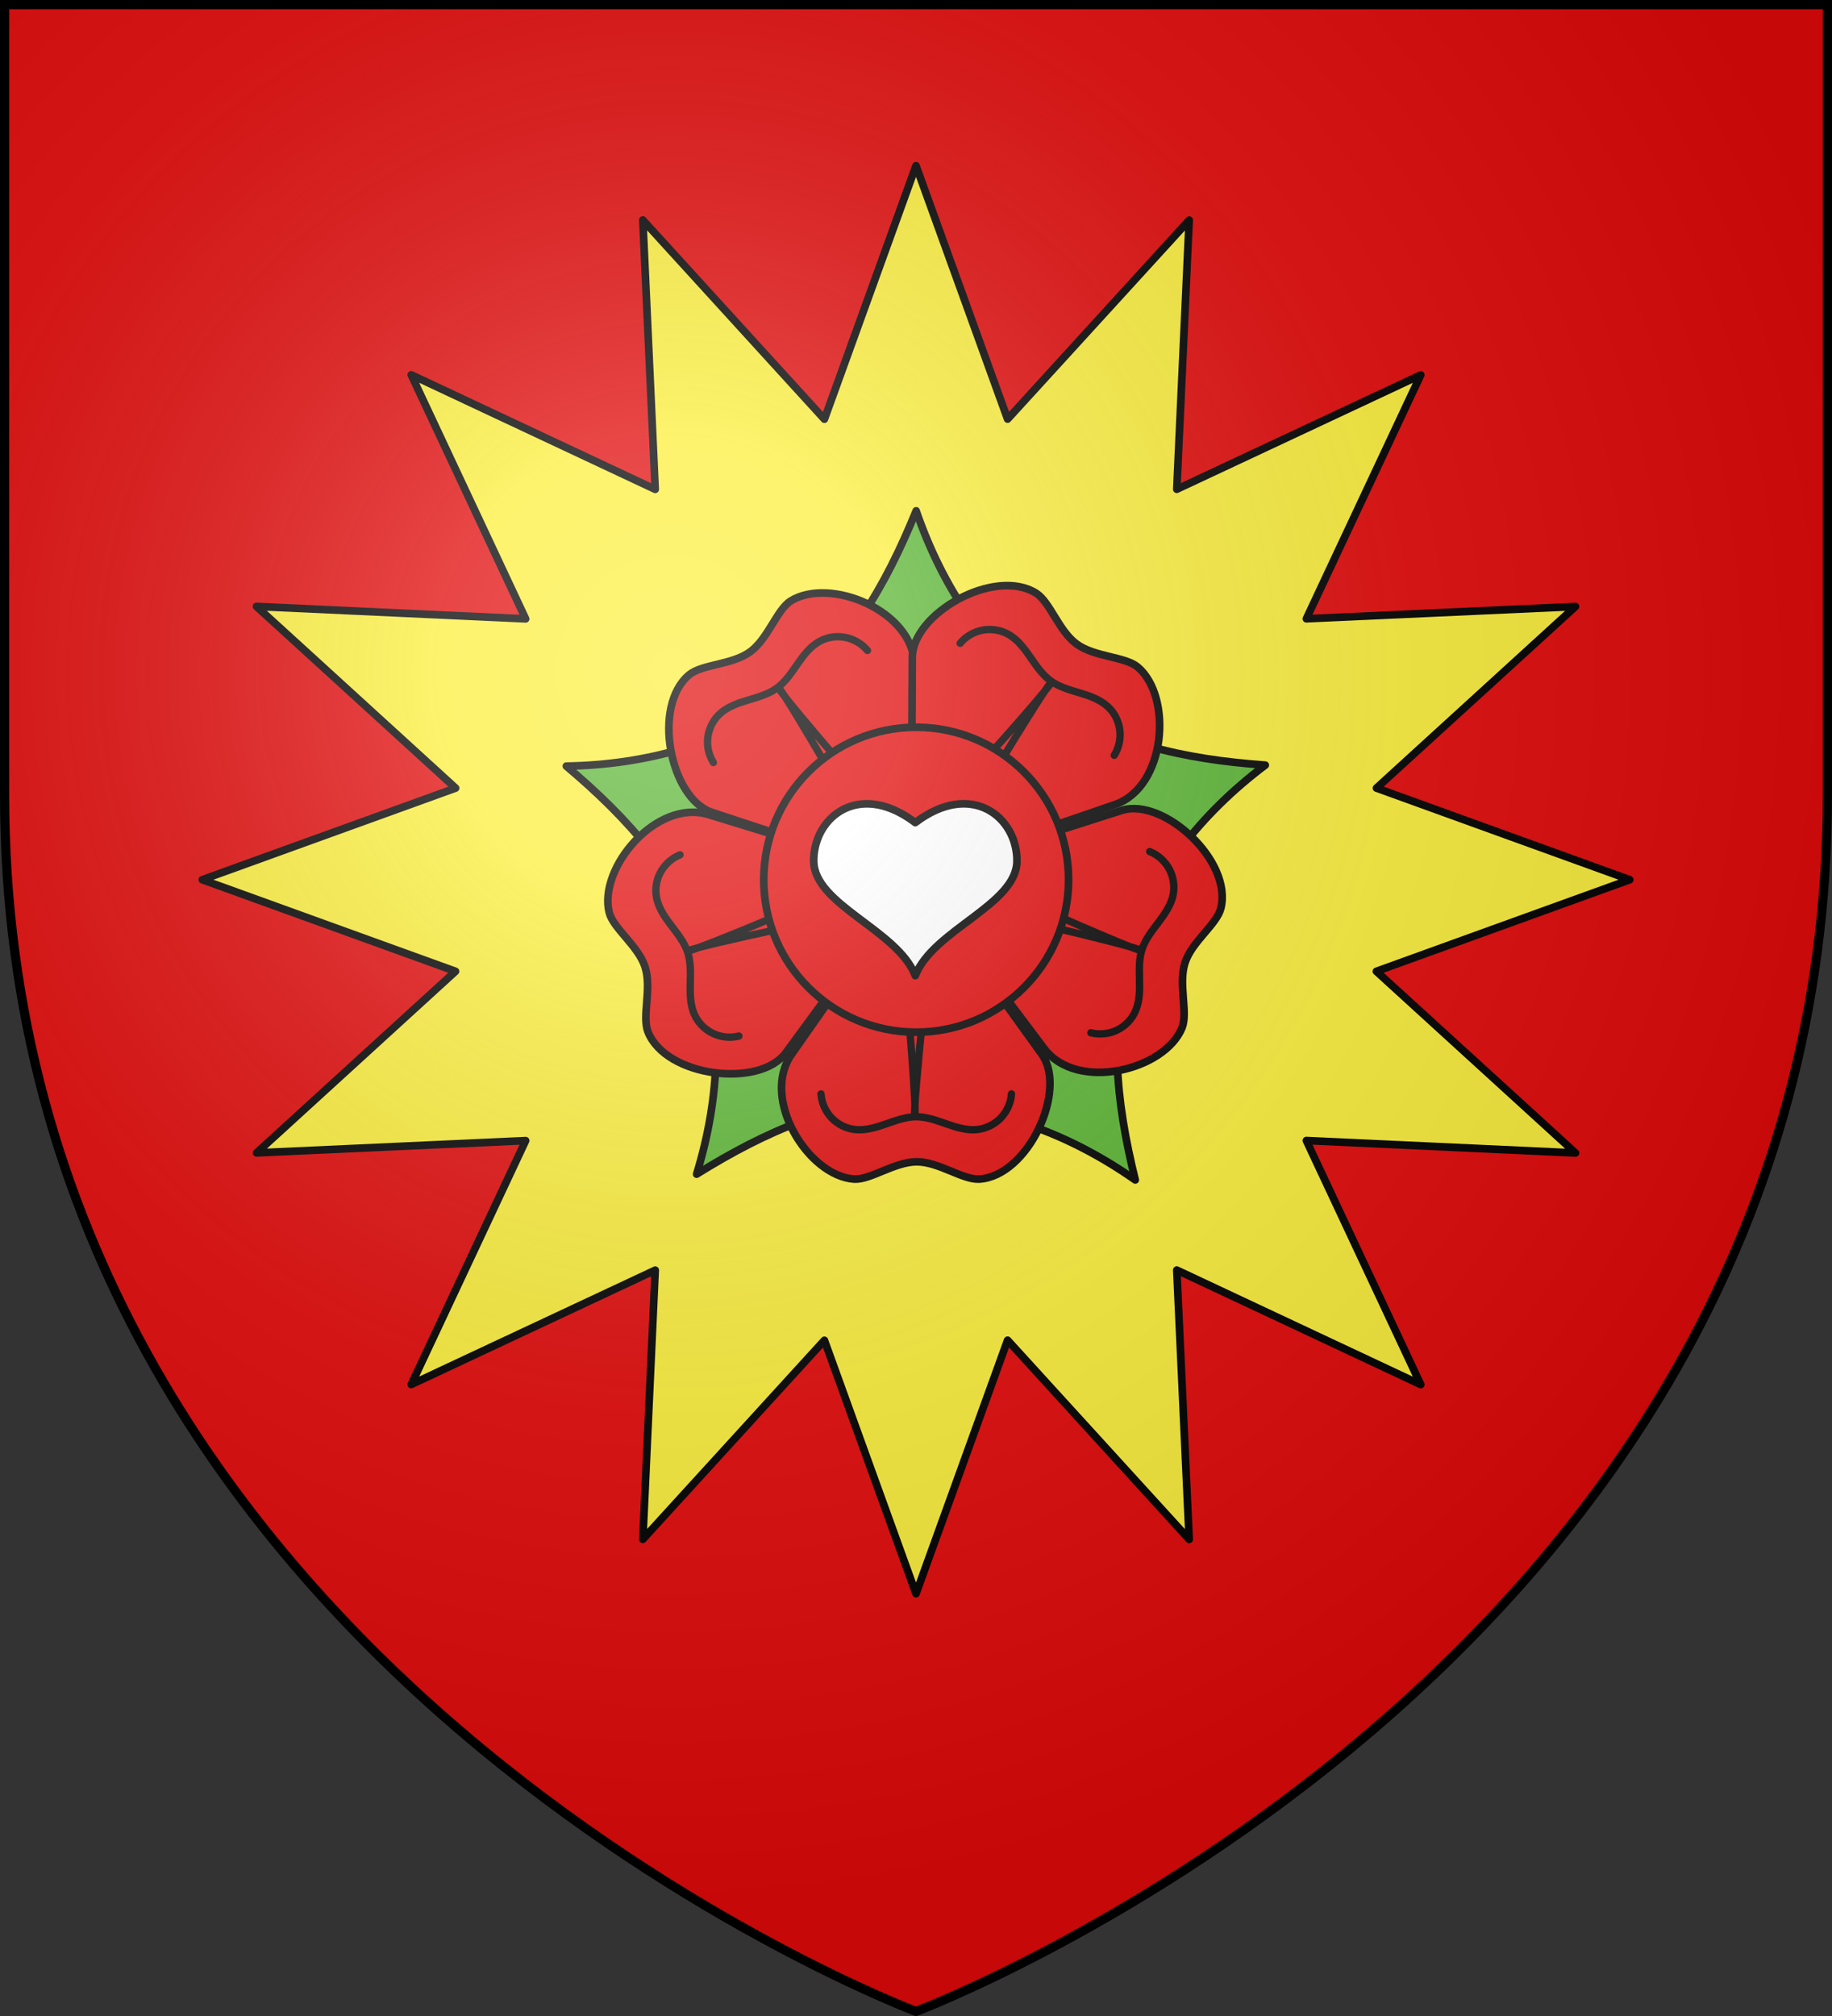
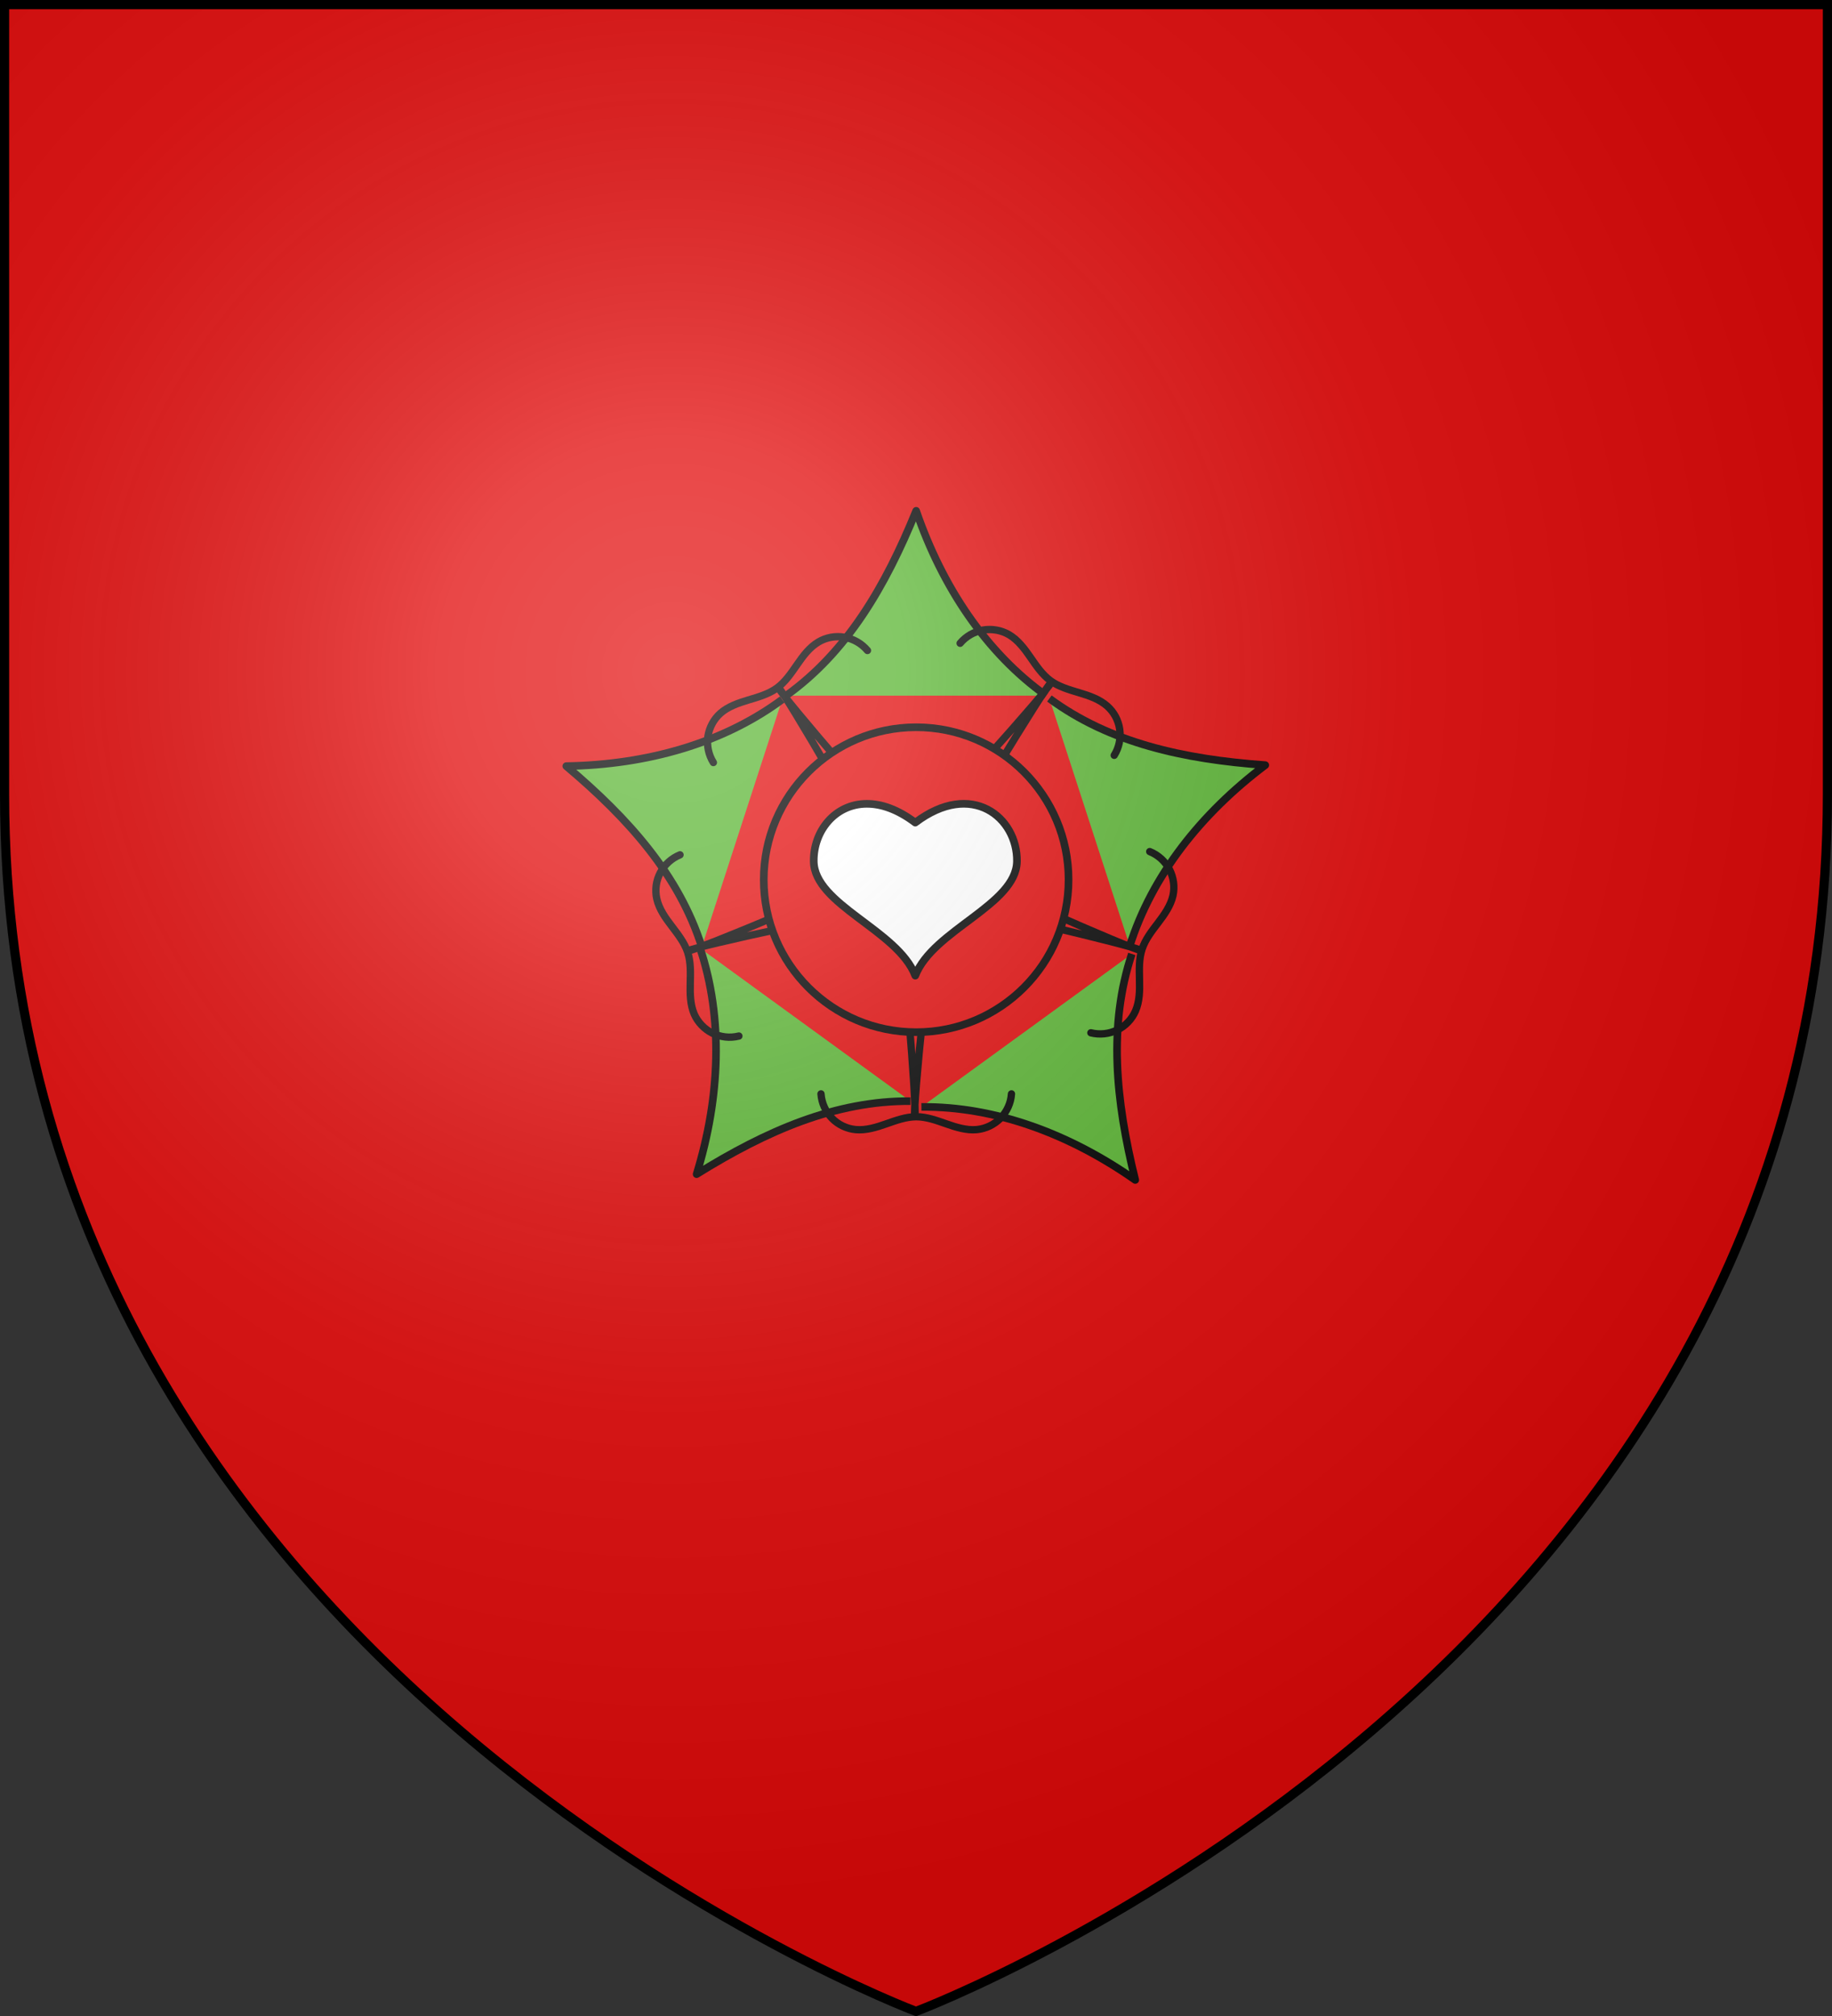
<svg xmlns="http://www.w3.org/2000/svg" xmlns:ns1="http://sodipodi.sourceforge.net/DTD/sodipodi-0.dtd" xmlns:ns2="http://www.inkscape.org/namespaces/inkscape" xmlns:xlink="http://www.w3.org/1999/xlink" width="600" height="660" viewBox="0 0 600 660" id="svg2" ns1:version="0.32" ns2:version="0.46" ns1:docname="Blason_ville_fr_Massoins-A_06.svg" ns2:output_extension="org.inkscape.output.svg.inkscape" version="1.0">
  <rect x="0" y="0" width="600" height="660" fill="#333333" stroke="none" />
  <ns1:namedview ns2:window-height="977" ns2:window-width="1280" ns2:pageshadow="2" ns2:pageopacity="0.0" guidetolerance="10.0" gridtolerance="10.0" objecttolerance="10.0" borderopacity="1.0" bordercolor="#666666" pagecolor="#ffffff" id="base" showgrid="false" ns2:zoom="1.1863636" ns2:cx="300" ns2:cy="330" ns2:window-x="-4" ns2:window-y="-4" ns2:current-layer="layer4" ns2:object-nodes="true" />
  <defs id="defs4">
    <radialGradient id="Gradient1" gradientUnits="userSpaceOnUse" cx="-80" cy="-80" r="405">
      <stop style="stop-color:#fff;stop-opacity:0.31" offset="0" id="stop7" />
      <stop style="stop-color:#fff;stop-opacity:0.25" offset="0.19" id="stop9" />
      <stop style="stop-color:#6b6b6b;stop-opacity:0.125" offset="0.6" id="stop11" />
      <stop style="stop-color:#000;stop-opacity:0.125" offset="1" id="stop13" />
    </radialGradient>
    <clipPath id="shield_cut">
      <path id="shield" d="M -298.5,-298.5 L 298.5,-298.5 L 298.5,-40 C 298.5,246.31 0,358.5 0,358.5 C 0,358.5 -298.5,246.31 -298.5,-40 L -298.5,-298.5 z" />
    </clipPath>
    <g id="f">
      <rect width="100" height="60" x="-50" y="-30" style="fill:#28166f" id="rect1964" />
      <g transform="translate(0,-20)" style="fill:#ffffff" id="g1966">
        <path d="M -1.212,27.818 C -1.212,22.175 -2.091,20.471 -4.542,13.98 C -5.709,10.888 -5.024,7.103 -2.858,3.601 C -2.082,2.346 -1.114,1.214 0,0 C 1.114,1.214 2.082,2.346 2.858,3.601 C 5.024,7.103 5.709,10.888 4.542,13.98 C 2.091,20.471 1.212,22.175 1.212,27.818 L -1.212,27.818 z" id="path1968" />
        <path d="M 2.922,27.672 C 2.922,21.721 5.239,17.829 8.501,16.66 C 9.949,16.141 11.808,16.387 13.519,18.107 C 15.638,20.236 16.255,26.1 10.036,27.228 C 10.694,26.272 10.655,24.147 9.322,23.441 C 8.331,22.916 7.209,23.188 6.646,23.564 C 5.822,24.116 4.917,25.67 4.967,27.672 L 2.922,27.672 z" id="rwi" />
        <path d="M 1.777,30.183 C 1.79,32.191 2.795,33.518 4.516,34.257 C 4.295,34.955 3.257,36.378 1.831,36.281 C 1.55,37.787 1.282,38.632 0,40 C -1.282,38.632 -1.55,37.787 -1.831,36.281 C -3.257,36.378 -4.295,34.955 -4.516,34.257 C -2.795,33.518 -1.79,32.191 -1.777,30.183 L 1.777,30.183 z" id="path1971" />
        <use transform="scale(-1,1)" id="use1973" x="0" y="0" width="800" height="400" xlink:href="#rwi" />
-         <rect width="15.846" height="3.218" x="-7.923" y="27.331" id="rect1975" />
      </g>
    </g>
    <radialGradient ns2:collect="always" xlink:href="#Gradient1" id="radialGradient4061" gradientUnits="userSpaceOnUse" cx="-80" cy="-80" r="405" />
    <radialGradient ns2:collect="always" xlink:href="#Gradient1" id="radialGradient4177" gradientUnits="userSpaceOnUse" cx="-80" cy="-80" r="405" />
  </defs>
  <g id="layer4" ns2:label="Fond écu" ns2:groupmode="layer" transform="translate(300,300)">
    <use xlink:href="#shield" id="use18" style="fill:#e20909" x="0" y="0" width="600" height="660" />
    <g id="layer5" transform="translate(-1000,-300)" />
    <g id="g2780" ns2:label="Meubles" transform="translate(-1000,-300)" />
-     <path style="opacity:1;fill:#fcef3c;fill-opacity:1;stroke:#000000;stroke-width:2.5;stroke-linecap:butt;stroke-linejoin:round;stroke-miterlimit:4;stroke-dasharray:none;stroke-opacity:1" d="M 0,-245.75 L -30,-162.761 L -89.469,-227.971 L -85.406,-139.795 L -165.313,-177.29 L -127.844,-97.395 L -216,-101.457 L -150.781,-41.996 L -233.75,-12 L -150.813,17.996 L -215.969,77.426 L -127.844,73.426 L -165.313,153.259 L -85.406,115.827 L -89.469,203.94 L -30,138.792 L 0,221.75 L 30,138.761 L 89.469,203.971 L 85.406,115.795 L 165.313,153.29 L 127.844,73.395 L 216,77.457 L 150.781,17.996 L 233.75,-12 L 150.813,-41.996 L 215.969,-101.426 L 127.844,-97.426 L 165.313,-177.259 L 85.406,-139.827 L 89.469,-227.94 L 30,-162.792 L 0,-245.75 z" id="path2809" />
  </g>
  <g id="layer3" ns2:label="Meubles" ns2:groupmode="layer" transform="translate(300,300)">
    <g id="g4283">
      <g ns2:label="Calque 1" id="g2701" transform="matrix(8,0,0,-8,-2999.947,4235.529)">
        <g id="g3567" transform="translate(-100,0)">
          <g transform="translate(-50,0)" id="g3557">
            <g id="g3545" transform="translate(100,0)">
              <path d="M 430.324,538.473 C 427.867,540.226 426.071,542.92 425,546.037 C 423.734,542.92 422.166,540.258 419.676,538.473" id="path2633" style="fill:#5ab532;stroke:#000000;stroke-width:0.312;stroke-linejoin:round;stroke-miterlimit:4;stroke-dasharray:none" />
            </g>
            <use x="0" y="0" xlink:href="#g3545" id="use3549" transform="matrix(0.309,-0.951,0.951,0.309,-142.214,866.18)" width="29.138" height="27.773" />
            <use x="0" y="0" xlink:href="#g3545" id="use3551" transform="matrix(-0.809,-0.588,0.588,-0.809,637.625,1269.098)" width="29.138" height="27.773" />
            <use x="0" y="0" xlink:href="#g3545" id="use3553" transform="matrix(-0.809,0.588,-0.588,-0.809,1261.807,651.935)" width="29.138" height="27.773" />
            <use x="0" y="0" xlink:href="#g3545" id="use3555" transform="matrix(0.309,0.951,-0.951,0.309,867.733,-132.411)" width="29.138" height="27.773" />
          </g>
          <g id="g2756">
-             <path style="fill:#e20909;stroke:#000000;stroke-width:0.312;stroke-linecap:round;stroke-miterlimit:4;stroke-dasharray:none" d="M 474.925,530.961 L 469.893,523.786 C 468.627,521.968 470.575,518.819 472.458,518.689 C 473.124,518.647 474.114,519.397 475.023,519.397 C 475.932,519.397 476.906,518.65 477.587,518.689 C 479.59,518.819 481.191,522.325 480.152,523.786 L 474.99,530.961" id="path2746" />
            <path style="fill:none;stroke:#000000;stroke-width:0.3;stroke-linecap:round;stroke-miterlimit:4;stroke-dasharray:none" d="M 471.104,522.176 C 471.13,521.806 471.289,521.449 471.549,521.183 C 471.806,520.916 472.159,520.748 472.523,520.715 C 472.945,520.676 473.367,520.806 473.77,520.949 C 474.172,521.088 474.581,521.241 475.003,521.241 C 475.425,521.241 475.841,521.088 476.237,520.949 C 476.639,520.809 477.061,520.676 477.483,520.715 C 477.85,520.751 478.198,520.92 478.457,521.183 C 478.714,521.449 478.876,521.799 478.902,522.176" id="path2748" />
            <path style="fill:none;stroke:#000000;stroke-width:0.3;stroke-linecap:round;stroke-miterlimit:4;stroke-dasharray:none" d="M 474.101,529.545 C 474.458,529.253 475.042,521.332 474.945,521.332 C 474.847,521.332 475.594,529.221 475.886,529.545" id="path2750" />
          </g>
          <use height="27.773" width="29.138" transform="matrix(0.309,-0.951,0.951,0.309,-176.828,818.627)" id="use2761" xlink:href="#g2756" y="0" x="0" />
          <use height="27.773" width="29.138" transform="matrix(-0.809,-0.588,0.588,-0.809,547.09,1239.771)" id="use2763" xlink:href="#g2756" y="0" x="0" />
          <use height="27.773" width="29.138" transform="matrix(-0.809,0.588,-0.588,-0.809,1171.271,681.463)" id="use2765" xlink:href="#g2756" y="0" x="0" />
          <use height="27.773" width="29.138" transform="matrix(0.309,0.951,-0.951,0.309,833.171,-84.696)" id="use2767" xlink:href="#g2756" y="0" x="0" />
          <circle id="circle3565" r="123" cx="0" cy="0" ns1:cx="0" ns1:cy="0" ns1:rx="123" ns1:ry="123" style="fill:#e20909;stroke:#000000;stroke-width:6.161;stroke-miterlimit:4;stroke-dasharray:none" d="M 123,0 C 123,67.931 67.931,123 0,123 -67.931,123 -123,67.931 -123,0 c 0,-67.931 55.069,-123 123,-123 67.931,0 123,55.069 123,123 z" transform="matrix(5.0724625e-2,0,0,5.0724625e-2,475,530.941)" />
        </g>
      </g>
      <path style="fill:#ffffff;fill-opacity:1;stroke:#000000;stroke-width:2.5;stroke-linecap:round;stroke-linejoin:round;stroke-miterlimit:4;stroke-dasharray:none;stroke-opacity:1" d="M -16.156,-36.845 C -26.576,-36.799 -33.603,-27.908 -33.49,-18.046 C -33.326,-3.767 -6.016,4.464 -0.238,19.405 C 5.54,4.464 32.899,-3.767 33.063,-18.046 C 33.227,-32.39 18.275,-44.701 -0.238,-30.693 C -6.023,-35.07 -11.42,-36.866 -16.156,-36.845 z" id="path3970" />
    </g>
  </g>
  <g id="layer2" ns2:label="Reflet final" ns2:groupmode="layer" transform="translate(300,300)" ns1:insensitive="true">
    <use xlink:href="#shield" id="use22" style="fill:url(#Gradient1)" x="0" y="0" width="600" height="660" />
  </g>
  <g id="layer1" ns2:label="Contour final" ns2:groupmode="layer" transform="translate(300,300)" ns1:insensitive="true">
    <use xlink:href="#shield" style="fill:none;stroke:#000000;stroke-width:3" id="use25" x="0" y="0" width="600" height="660" />
  </g>
</svg>